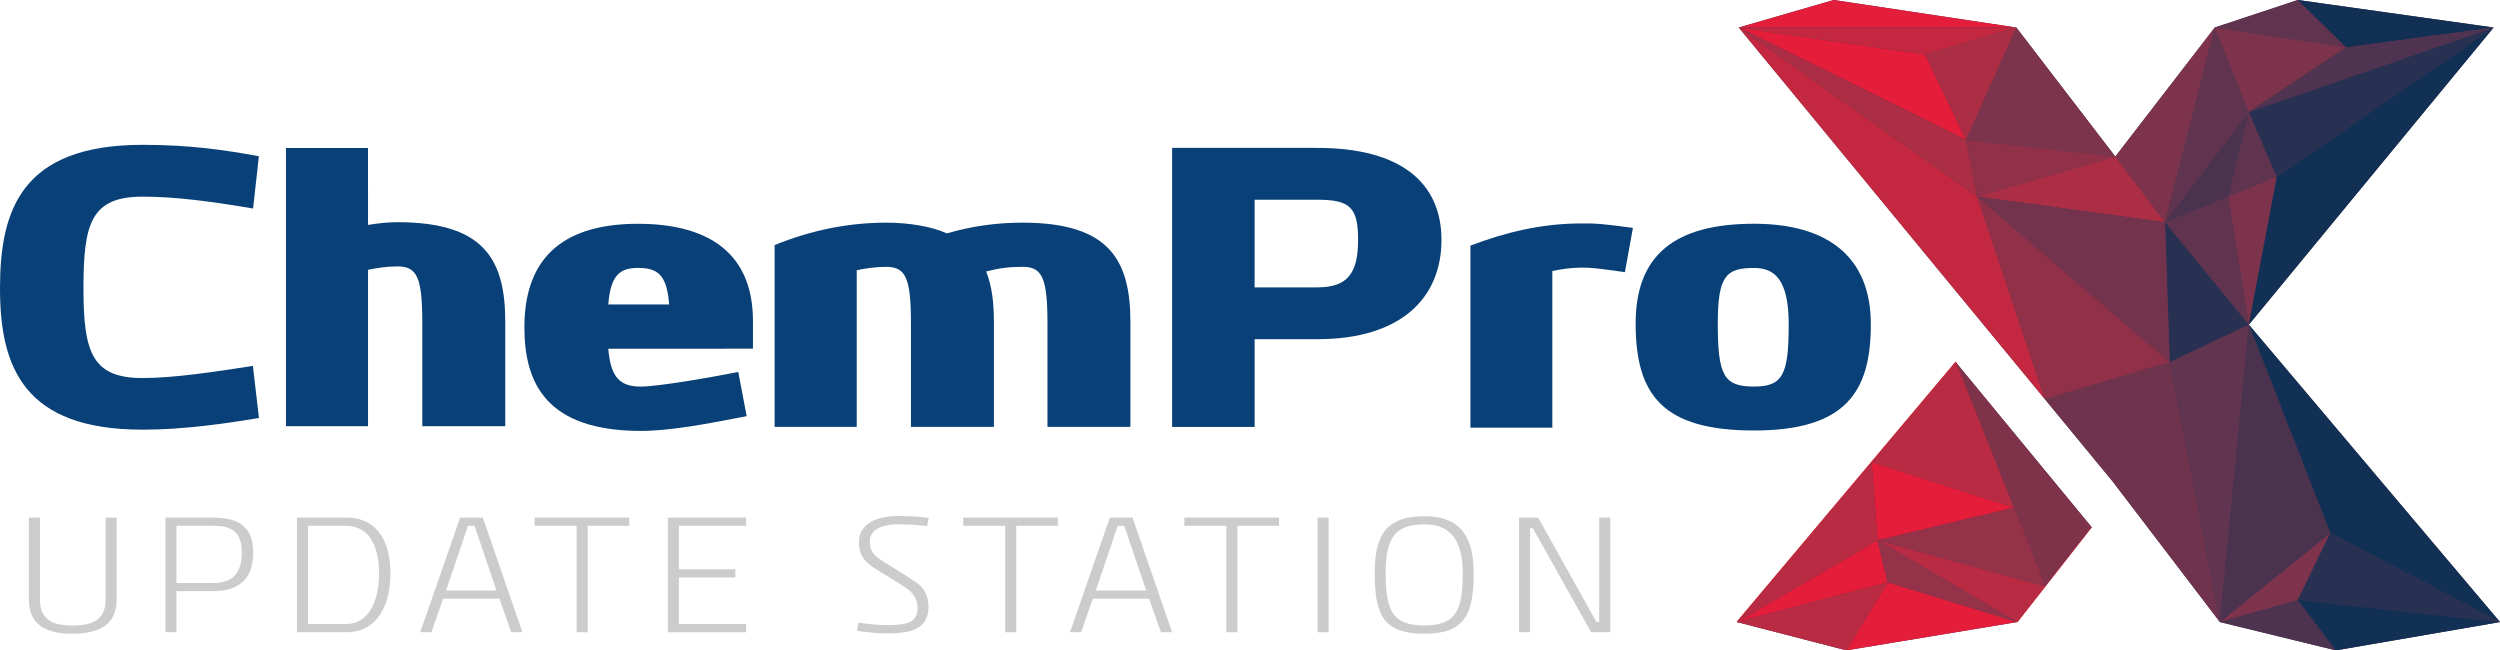
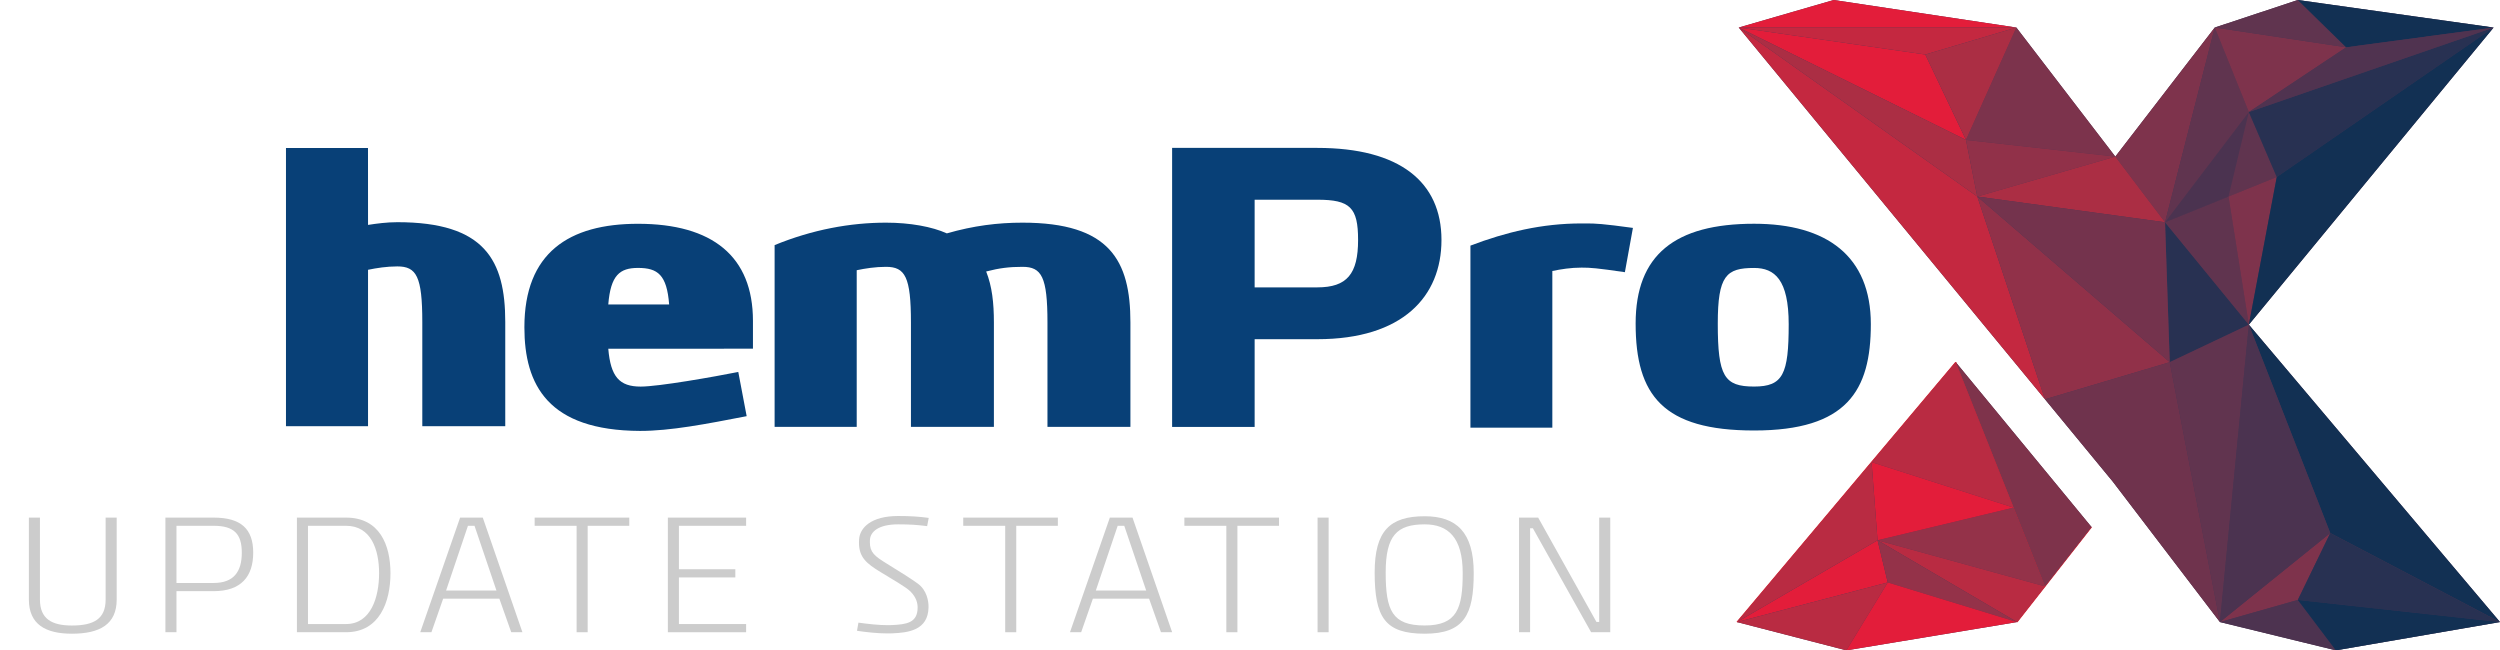
<svg xmlns="http://www.w3.org/2000/svg" version="1.1" id="Layer_1" x="0px" y="0px" viewBox="0 0 644.03 167.54" style="enable-background:new 0 0 644.03 167.54;" xml:space="preserve">
  <style type="text/css">
	.st0{fill:#084077;}
	.st1{fill:#4B3350;}
	.st2{fill:none;stroke:#DA1F2D;stroke-width:0.25;stroke-miterlimit:10;}
	.st3{fill:#E31D3A;}
	.st4{fill:#7C334C;}
	.st5{fill:#C42840;}
	.st6{fill:#AB2E44;}
	.st7{fill:#913149;}
	.st8{fill:#7E334C;}
	.st9{fill:#283152;}
	.st10{fill:#74334D;}
	.st11{fill:#60344F;}
	.st12{fill:#123053;}
	.st13{fill:#6F334D;}
	.st14{fill:#61344F;}
	.st15{fill:#7E334B;}
	.st16{fill:#B92B42;}
	.st17{fill:#943249;}
	.st18{fill:#4D3350;}
	.st19{fill:#503350;}
	.st20{fill:#CCCCCC;}
</style>
  <g>
    <g>
      <g>
        <g>
-           <path class="st0" d="M66.71,107.69c-8.34,1.37-19.23,3-29.98,3C6.28,110.69,0,94.78,0,74.29c0-19.87,5.27-36.98,36.73-36.98      c12.3,0,21.34,1.35,29.96,2.94l-1.49,13.47c-10.58-1.8-19.93-3.06-28.46-3.06c-13.33,0-15.24,6.95-15.24,23.63      c0,16.53,2.25,23.1,15.24,23.1c8.04,0,18.86-1.64,28.41-3.13L66.71,107.69z" />
          <path class="st0" d="M94.81,57.94c2.16-0.34,4.84-0.7,7.55-0.7c22.49,0,27.8,9.74,27.8,25.71v26.84h-21.37V82.96      c0-11.76-1.5-14.33-6.43-14.33c-2.74,0-5.31,0.41-7.55,0.87v40.29H73.67V38.12H94.8L94.81,57.94z" />
          <path class="st0" d="M192.35,107.21c-10.53,2.04-19.61,3.8-27.47,3.8c-23.74-0.1-29.79-11.85-29.79-26.7      c0-19.19,11.48-26.66,29.27-26.66c19.15,0,29.61,8.37,29.61,25.02v7.16H156.7c0.61,7.24,2.87,9.76,8.34,9.76      c4.65,0,18.92-2.53,25.15-3.77L192.35,107.21z M172.38,78.43c-0.59-7.6-2.9-9.41-8.01-9.41c-4.72,0-7.06,1.87-7.67,9.41H172.38z      " />
          <path class="st0" d="M199.55,63.14c9.76-4,19.51-5.78,28.69-5.78c6.22,0,11.87,1.04,15.68,2.76c6.92-1.99,13.16-2.76,19.49-2.76      c22.49,0,27.8,9.74,27.8,25.71v26.9h-21.37v-26.9c0-11.76-1.5-14.33-6.43-14.33c-3.43,0-5.98,0.32-9.36,1.2      c1.52,3.84,1.99,8.09,1.99,13.13v26.9h-21.37v-26.9c0-11.76-1.5-14.33-6.43-14.33c-2.74,0-5.31,0.41-7.54,0.87v40.36h-21.15      L199.55,63.14z" />
          <path class="st0" d="M323.21,87.38v22.6h-21.26V38.1h37.41c21.24,0,31.98,8.77,31.98,23.72c0,14.58-10.01,25.56-31.98,25.56      L323.21,87.38z M339.36,74.03c7.64,0,10.5-3.46,10.5-12.21c0-8.39-2.07-10.37-10.5-10.37h-16.15v22.58H339.36z" />
          <path class="st0" d="M378.79,63.28c9.17-3.49,18.4-5.72,28.64-5.72c0.45,0,0.86,0,1.25,0c2.3,0,4.22,0.08,11.98,1.15      l-2.07,11.41c-7.26-1.06-8.82-1.18-11.16-1.18c-2.76,0-5.31,0.41-7.53,0.87v40.36h-21.1V63.28z" />
          <path class="st0" d="M481.95,83.52c0,17.14-6.17,27.38-30.07,27.38c-23.46,0-30.52-9.06-30.52-27.55      c0-17.69,10.12-25.71,30.52-25.71C470.64,57.64,481.95,66.01,481.95,83.52z M451.88,99.58c7.45,0,8.91-3.16,8.91-16.05      c0-11.48-3.61-14.5-8.91-14.5c-7.18,0-9.36,1.96-9.36,14.33C442.52,96.95,444.19,99.58,451.88,99.58L451.88,99.58z" />
        </g>
      </g>
      <g>
        <g>
          <polygon class="st1" points="447.46,160.25 475.64,167.54 519.61,160.25 538.8,135.77 503.82,93.3     " />
          <polygon class="st1" points="579.33,83.64 642.38,7.09 591.94,0 570.55,7.09 544.93,40.34 519.43,7.09 472.38,0 447.92,7.09       526.81,102.86 526.81,102.86 543.28,122.86 544.25,124.03 571.88,160.25 601.75,167.54 644.03,160.25     " />
        </g>
        <g>
          <polygon class="st2" points="519.61,160.25 538.8,135.77 526.81,151.06     " />
          <polygon class="st2" points="503.82,93.3 447.46,160.25 482.14,119.05     " />
          <polygon class="st2" points="526.81,151.06 503.82,93.3 518.73,130.77     " />
          <polygon class="st3" points="495.98,14.05 495.98,14.05 447.92,7.09 506.46,36.05     " />
          <polygon class="st4" points="544.93,40.34 519.43,7.09 506.46,36.05     " />
          <polygon class="st5" points="509.37,50.63 447.92,7.09 526.81,102.86     " />
          <polygon class="st6" points="506.46,36.05 447.92,7.09 509.37,50.63     " />
          <polygon class="st7" points="509.37,50.63 544.93,40.34 506.46,36.05     " />
          <polygon class="st8" points="570.55,7.09 544.93,40.34 557.74,57.26     " />
          <polygon class="st6" points="557.74,57.26 544.93,40.34 509.37,50.63     " />
          <polygon class="st2" points="526.81,102.86 526.81,102.86 526.81,102.86     " />
          <polygon class="st7" points="526.81,102.86 526.81,102.86 558.95,93.3 509.37,50.63     " />
          <polygon class="st9" points="558.95,93.3 579.33,83.64 557.74,57.26     " />
          <polygon class="st10" points="509.37,50.63 558.95,93.3 557.74,57.26     " />
          <polygon class="st11" points="574.09,50.63 586.52,45.6 579.33,28.86 570.55,7.09 557.74,57.26     " />
          <polygon class="st8" points="604.4,12.19 604.4,12.19 570.55,7.09 579.33,28.86     " />
          <polygon class="st9" points="586.52,45.6 642.38,7.09 579.33,28.86     " />
          <polygon class="st11" points="557.74,57.26 579.33,83.64 574.09,50.63     " />
          <polygon class="st8" points="574.09,50.63 579.33,83.64 586.52,45.6     " />
          <g>
            <polygon class="st12" points="579.33,83.64 642.38,7.09 586.52,45.6      " />
          </g>
          <polygon class="st13" points="526.81,102.86 543.28,122.86 544.25,124.03 571.88,160.25 558.95,93.3     " />
          <g>
            <polygon class="st12" points="644.03,160.25 579.33,83.64 600.3,137.32      " />
          </g>
          <polygon class="st8" points="600.3,137.32 571.88,160.25 591.94,154.55 591.94,154.55     " />
          <polygon class="st14" points="558.95,93.3 571.88,160.25 579.33,83.64     " />
          <polygon class="st1" points="579.33,83.64 571.88,160.25 600.3,137.32     " />
          <polygon class="st15" points="526.81,151.06 538.8,135.77 503.82,93.3     " />
          <polygon class="st16" points="518.73,130.77 503.82,93.3 482.14,119.05     " />
          <polygon class="st17" points="483.68,139.18 526.81,151.06 518.73,130.77     " />
          <polygon class="st3" points="482.14,119.05 483.68,139.18 518.73,130.77     " />
          <polygon class="st16" points="483.68,139.18 519.61,160.25 526.81,151.06     " />
          <polygon class="st3" points="447.46,160.25 486.31,150.04 486.31,150.04 483.68,139.18     " />
          <polygon class="st16" points="482.14,119.05 447.46,160.25 483.68,139.18     " />
        </g>
        <polygon class="st3" points="447.92,7.09 472.38,0 519.43,7.09    " />
        <polygon class="st11" points="570.55,7.09 591.94,0 604.4,12.19    " />
        <polygon class="st17" points="483.68,139.18 486.31,150.04 519.61,160.25    " />
        <polygon class="st18" points="571.88,160.25 601.75,167.54 591.94,154.55    " />
        <polygon class="st5" points="447.92,7.09 519.43,7.09 495.98,14.05    " />
        <polygon class="st6" points="519.43,7.09 495.98,14.05 506.46,36.05    " />
        <g>
          <polygon class="st12" points="591.94,0 642.38,7.09 604.4,12.19     " />
        </g>
        <polygon class="st16" points="447.46,160.25 475.64,167.54 486.31,150.04    " />
        <polygon class="st3" points="519.61,160.25 475.64,167.54 486.31,150.04    " />
        <polygon class="st9" points="644.03,160.25 600.3,137.32 591.94,154.55    " />
        <g>
          <polygon class="st12" points="601.75,167.54 591.94,154.55 644.03,160.25     " />
        </g>
        <polygon class="st19" points="579.33,28.86 604.4,12.19 642.38,7.09    " />
        <polygon class="st1" points="557.74,57.26 579.33,28.86 574.09,50.63    " />
      </g>
    </g>
    <g>
      <path class="st20" d="M10.29,154.45c0,4.98,3.04,6.69,8.23,6.69c5.61,0,8.69-1.67,8.69-6.69v-21.11h2.85v21.11    c0,6.38-4.34,8.8-11.54,8.8c-6.74,0-11.08-2.38-11.08-8.8v-21.11h2.85V154.45z" />
      <path class="st20" d="M45.46,152.29v10.58h-2.85v-29.53h12.42c7.06,0,10.2,2.92,10.2,9.04c0,6.1-3.08,9.91-10.2,9.91H45.46z     M55.04,150.18c5.2,0,7.25-2.94,7.25-7.8c0-4.83-2-6.93-7.25-6.93h-9.58v14.73H55.04z" />
      <path class="st20" d="M76.49,162.87v-29.53h12.65c8.65,0,11.45,7.03,11.45,14.35c0,7.31-2.79,15.18-11.45,15.18L76.49,162.87z     M89.15,160.76c6.43,0,8.51-6.98,8.51-13.07c0-6.09-2.06-12.24-8.51-12.24h-9.81v25.31H89.15z" />
      <path class="st20" d="M124.37,133.34l10.21,29.53h-2.88l-3.06-8.64h-14.48l-3.02,8.64h-2.88l10.27-29.53H124.37z M122.24,135.45    h-1.69l-5.63,16.67h12.97L122.24,135.45z" />
      <path class="st20" d="M137.73,133.34h24.38v2.11h-10.72v27.42h-2.85v-27.42h-10.81V133.34z" />
      <path class="st20" d="M172.05,133.34h20.16v2.11h-17.31v11.19h14.53v2.11h-14.53v12.01h17.31v2.11h-20.16V133.34z" />
      <path class="st20" d="M221.14,160.4c2.64,0.36,5.25,0.65,7.53,0.65c0.34,0,0.68-0.01,1-0.02c3.88-0.16,6.71-0.59,6.72-4.5    c0.01-1.14-0.33-2.64-1.86-4.17c-1.18-1.17-4.66-3.12-7.68-4.98c-3.67-2.23-5.57-3.84-5.57-7.59c0-0.27,0.01-0.55,0.03-0.85    c0.2-2.96,3.07-6.01,10.07-6.01c3.21,0,5.38,0.15,7.87,0.49l-0.41,2.12c-2.57-0.33-4.43-0.46-7.46-0.46    c-5.21,0-7.14,1.99-7.27,3.93c-0.02,0.24-0.02,0.47-0.02,0.69c0,2.56,1.17,3.55,4.39,5.52c3.17,1.93,6.63,4.14,7.95,5.12    c2.34,1.69,2.81,4.57,2.77,6.11c-0.1,5.94-5.25,6.54-9.39,6.71c-0.38,0.02-0.77,0.02-1.17,0.02c-2.6,0-5.56-0.33-7.87-0.68    L221.14,160.4z" />
      <path class="st20" d="M248.14,133.34h24.38v2.11h-10.72v27.42h-2.85v-27.42h-10.81V133.34z" />
      <path class="st20" d="M291.75,133.34l10.21,29.53h-2.88l-3.06-8.64h-14.48l-3.02,8.64h-2.88l10.27-29.53H291.75z M289.62,135.45    h-1.69l-5.63,16.67h12.97L289.62,135.45z" />
      <path class="st20" d="M305.11,133.34h24.38v2.11h-10.72v27.42h-2.85v-27.42h-10.81V133.34z" />
      <path class="st20" d="M339.42,133.34h2.85v29.53h-2.85V133.34z" />
      <path class="st20" d="M379.65,147.61c0,10.76-2.44,15.64-12.63,15.64c-10.22,0-12.89-4.18-12.89-15.76    c0-10.71,3.9-14.5,12.89-14.5C375.16,133,379.65,137.07,379.65,147.61z M367.02,161.13c8.38,0,9.79-4.47,9.79-13.52    c0-9.11-3.74-12.53-9.79-12.53c-7.14,0-10.05,2.85-10.05,12.42C356.97,157.29,358.65,161.13,367.02,161.13L367.02,161.13z" />
      <path class="st20" d="M414.82,133.34v29.53h-4.93l-15-26.78h-0.72v26.78h-2.85v-29.53h4.93l15.01,26.87h0.71v-26.87H414.82z" />
    </g>
  </g>
</svg>